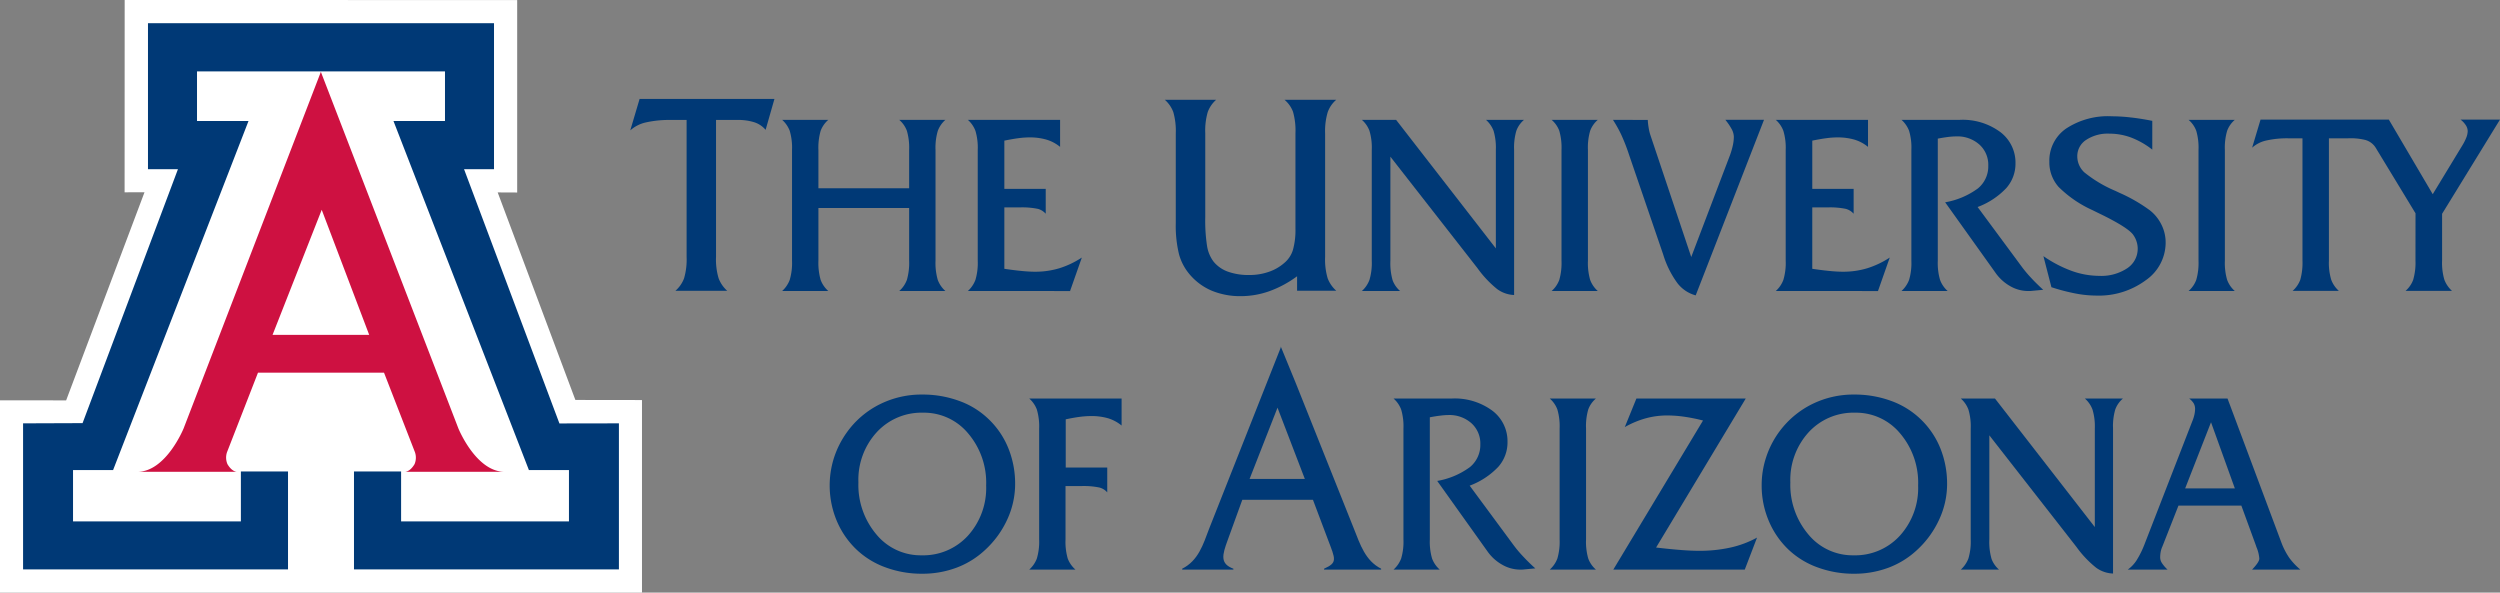
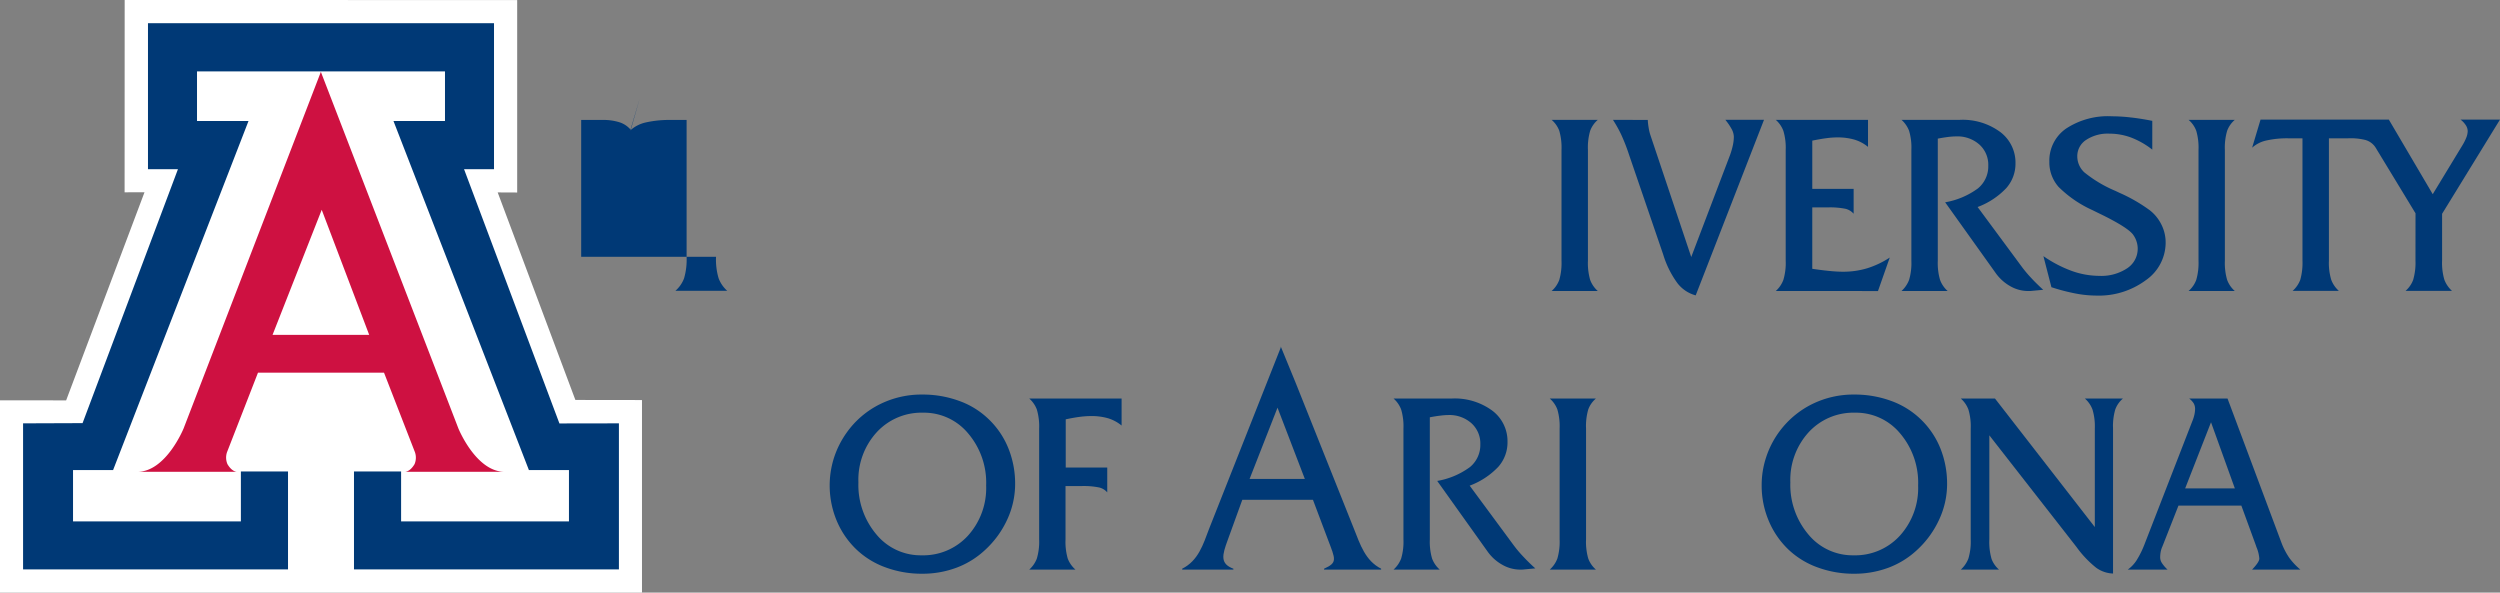
<svg xmlns="http://www.w3.org/2000/svg" id="Layer_1" data-name="Layer 1" viewBox="0 0 424.268 100.574">
  <rect x="0" y="0" width="424.268" height="100.574" fill="#808080" stroke="none" />
  <defs>
    <style>.cls-1{fill:#003976;}.cls-2{fill:#fff;}.cls-3{fill:#ce1141;}</style>
  </defs>
-   <path class="cls-1" d="M121.515,43.582a11.124,11.124,0,0,0,.441,3.65,5.393,5.393,0,0,0,1.457,2.117h-8.789a5.285,5.285,0,0,0,1.469-2.117,11.423,11.423,0,0,0,.429-3.65V20.359h-2.589a18.298,18.298,0,0,0-4.325.416,5.871,5.871,0,0,0-2.648,1.353l1.586-5.34h22.883l-1.5,5.248a4.182,4.182,0,0,0-1.875-1.272,9.004,9.004,0,0,0-2.938-.406h-3.601V43.582Z" />
-   <path class="cls-1" d="M138.89,44.248a10.49,10.49,0,0,0,.379,3.25,4.726,4.726,0,0,0,1.304,1.891h-7.84a4.882,4.882,0,0,0,1.289-1.891,10.103,10.103,0,0,0,.391-3.25V25.445a10.027,10.027,0,0,0-.391-3.246,4.745,4.745,0,0,0-1.289-1.861h7.84a4.598,4.598,0,0,0-1.304,1.861,10.41,10.41,0,0,0-.379,3.246v6.506h15.398V25.445a10.297,10.297,0,0,0-.383-3.246,4.528,4.528,0,0,0-1.304-1.861h7.843a4.695,4.695,0,0,0-1.289,1.861,10.035,10.035,0,0,0-.39,3.246V44.248a10.285,10.285,0,0,0,.379,3.25,4.716,4.716,0,0,0,1.3,1.891h-7.843a4.654,4.654,0,0,0,1.304-1.891,10.376,10.376,0,0,0,.383-3.25V35.299H138.89V44.248Z" />
-   <path class="cls-1" d="M164.249,49.389a4.814,4.814,0,0,0,1.289-1.891,10.015,10.015,0,0,0,.391-3.256V25.463a9.983,9.983,0,0,0-.391-3.256,4.705,4.705,0,0,0-1.289-1.869h15.656v4.586a6.708,6.708,0,0,0-2.304-1.226,10.069,10.069,0,0,0-2.895-.379,14.263,14.263,0,0,0-1.895.137c-.703.09-1.484.232-2.367.412v8.184h7.024v4.223a2.704,2.704,0,0,0-1.344-.832,13.292,13.292,0,0,0-3.094-.242h-2.586v10.416c1.086.164,2.067.285,2.946.369.879.086,1.636.127,2.281.127a13.985,13.985,0,0,0,4.117-.592,15.122,15.122,0,0,0,3.809-1.814l-2,5.684Z" />
-   <path class="cls-1" d="M220.124,49.338V46.885a18.543,18.543,0,0,1-4.711,2.535,14.545,14.545,0,0,1-4.82.84,12.618,12.618,0,0,1-4.969-.934,10.031,10.031,0,0,1-3.766-2.801,8.859,8.859,0,0,1-1.781-3.416,20.382,20.382,0,0,1-.539-5.236V22.631a11.638,11.638,0,0,0-.422-3.617,5.204,5.204,0,0,0-1.437-2.078h8.711a5.127,5.127,0,0,0-1.426,2.078,11.316,11.316,0,0,0-.422,3.617V36.869a28.103,28.103,0,0,0,.316,4.949,5.936,5.936,0,0,0,1.082,2.566,5.548,5.548,0,0,0,2.446,1.719,10.37,10.37,0,0,0,3.636.568,9.875,9.875,0,0,0,3.278-.529,7.771,7.771,0,0,0,2.66-1.525,4.629,4.629,0,0,0,1.453-2.182,12.422,12.422,0,0,0,.434-3.652V22.631a11.636,11.636,0,0,0-.418-3.678,4.963,4.963,0,0,0-1.438-2.018h8.781a4.951,4.951,0,0,0-1.457,2.125,11.324,11.324,0,0,0-.434,3.57V43.611a11.185,11.185,0,0,0,.434,3.621,5.345,5.345,0,0,0,1.457,2.106Z" />
-   <path class="cls-1" d="M258.639,20.338a4.459,4.459,0,0,0-1.305,1.861,10.181,10.181,0,0,0-.379,3.242V50.064a5.18,5.18,0,0,1-2.848-.984,17.972,17.972,0,0,1-3.375-3.58l-14.773-18.91V44.242a10.527,10.527,0,0,0,.375,3.311,4.472,4.472,0,0,0,1.277,1.836h-6.496a4.744,4.744,0,0,0,1.293-1.891,10.012,10.012,0,0,0,.391-3.256V25.441a9.894,9.894,0,0,0-.391-3.242,4.613,4.613,0,0,0-1.293-1.861h5.812l16.93,21.816V25.441a10.136,10.136,0,0,0-.387-3.242,4.731,4.731,0,0,0-1.293-1.861Z" />
+   <path class="cls-1" d="M121.515,43.582a11.124,11.124,0,0,0,.441,3.65,5.393,5.393,0,0,0,1.457,2.117h-8.789a5.285,5.285,0,0,0,1.469-2.117,11.423,11.423,0,0,0,.429-3.65V20.359h-2.589a18.298,18.298,0,0,0-4.325.416,5.871,5.871,0,0,0-2.648,1.353l1.586-5.34l-1.5,5.248a4.182,4.182,0,0,0-1.875-1.272,9.004,9.004,0,0,0-2.938-.406h-3.601V43.582Z" />
  <path class="cls-1" d="M269.483,44.242a10.298,10.298,0,0,0,.379,3.256,4.646,4.646,0,0,0,1.301,1.891h-7.844a4.695,4.695,0,0,0,1.305-1.891,10.441,10.441,0,0,0,.375-3.256V25.441a10.318,10.318,0,0,0-.375-3.242,4.568,4.568,0,0,0-1.305-1.861h7.844a4.521,4.521,0,0,0-1.301,1.861,10.177,10.177,0,0,0-.379,3.242V44.242Z" />
  <path class="cls-1" d="M287.772,50.127a5.817,5.817,0,0,1-3.125-2.106,16.159,16.159,0,0,1-2.394-4.84l-5.793-16.922a32.01,32.01,0,0,0-1.328-3.412,21.137,21.137,0,0,0-1.406-2.51l5.914.019a10.015,10.015,0,0,0,.148,1.318,7.947,7.947,0,0,0,.262,1.152l6.965,20.789,6.59-17.316a12.762,12.762,0,0,0,.465-1.603,7.171,7.171,0,0,0,.176-1.475,2.866,2.866,0,0,0-.332-1.242,9.999,9.999,0,0,0-1.109-1.643h6.559L287.772,50.127Z" />
  <path class="cls-1" d="M301.358,49.389a4.783,4.783,0,0,0,1.293-1.891,9.999,9.999,0,0,0,.395-3.256V25.463a9.968,9.968,0,0,0-.395-3.256,4.675,4.675,0,0,0-1.293-1.869h15.656v4.586a6.656,6.656,0,0,0-2.301-1.226,10.083,10.083,0,0,0-2.902-.379,14.124,14.124,0,0,0-1.883.137c-.707.09-1.496.232-2.371.412v8.184h7.019v4.223a2.664,2.664,0,0,0-1.344-.832,13.259,13.259,0,0,0-3.094-.242h-2.582v10.416c1.09.164,2.066.285,2.945.369.879.086,1.637.127,2.285.127a13.971,13.971,0,0,0,4.109-.592,15.206,15.206,0,0,0,3.812-1.814l-2,5.684Z" />
  <path class="cls-1" d="M328.858,44.248a10.145,10.145,0,0,0,.383,3.25,4.637,4.637,0,0,0,1.297,1.891h-7.844a4.867,4.867,0,0,0,1.293-1.891,10.017,10.017,0,0,0,.387-3.25V25.451a9.963,9.963,0,0,0-.387-3.248,4.744,4.744,0,0,0-1.293-1.865h9.906a10.74,10.74,0,0,1,6.836,2.049,6.494,6.494,0,0,1,2.607,5.336,6.232,6.232,0,0,1-1.568,4.205,12.89,12.89,0,0,1-4.859,3.205l7.436,10.057a20.905,20.905,0,0,0,1.582,1.902c.615.672,1.328,1.367,2.115,2.09l-2.219.207h-.35a6.104,6.104,0,0,1-3.049-.836,7.595,7.595,0,0,1-2.508-2.297L330.108,34.332a13.201,13.201,0,0,0,5.562-2.359,4.831,4.831,0,0,0,1.754-3.863,4.606,4.606,0,0,0-1.508-3.578,5.611,5.611,0,0,0-3.953-1.383,11.954,11.954,0,0,0-1.34.092c-.52.066-1.109.16-1.766.285V44.248Z" />
  <path class="cls-1" d="M348.141,48.74l-1.361-5.273a21.147,21.147,0,0,0,4.828,2.518,13.967,13.967,0,0,0,4.658.83,7.934,7.934,0,0,0,4.733-1.287,3.948,3.948,0,0,0,1.785-3.336,3.835,3.835,0,0,0-.185-1.174,3.89,3.89,0,0,0-.537-1.105q-.771-1.195-5.242-3.412c-.75-.363-1.336-.65-1.75-.857a19.548,19.548,0,0,1-5.725-3.936,6.306,6.306,0,0,1-1.557-4.27,6.614,6.614,0,0,1,2.846-5.619,12.913,12.913,0,0,1,7.785-2.084,28.016,28.016,0,0,1,3.129.191q1.708.184,3.711.584v4.883a13.723,13.723,0,0,0-3.564-2.039,10.538,10.538,0,0,0-3.725-.672A6.64,6.64,0,0,0,354.022,23.75a3.281,3.281,0,0,0-1.492,2.783,3.712,3.712,0,0,0,1.182,2.705,21.692,21.692,0,0,0,5.25,3.141c.154.07.391.18.707.334a27.244,27.244,0,0,1,5.168,2.971,7.061,7.061,0,0,1,1.978,2.445,6.768,6.768,0,0,1,.711,3.08,7.782,7.782,0,0,1-3.375,6.351,13.397,13.397,0,0,1-8.435,2.602,19.014,19.014,0,0,1-3.496-.355,33.999,33.999,0,0,1-4.078-1.066Z" />
  <path class="cls-1" d="M377.577,44.242a10.21,10.21,0,0,0,.385,3.256,4.638,4.638,0,0,0,1.305,1.891H371.413a4.625,4.625,0,0,0,1.307-1.891,10.279,10.279,0,0,0,.383-3.256V25.441a10.158,10.158,0,0,0-.383-3.242,4.5,4.5,0,0,0-1.307-1.861h7.853a4.513,4.513,0,0,0-1.305,1.861,10.089,10.089,0,0,0-.385,3.242V44.242Z" />
  <path class="cls-1" d="M216.803,69.185l-4.739,12.094H221.44l-4.637-12.094Zm.547-10.391,2.586,6.305,9.828,24.618c1.086,2.73,1.934,5.422,4.625,6.797v.148h-9.688v-.148c2.32-1.047,1.938-1.57.668-4.922l-2.551-6.767h-11.992l-2.453,6.767c-.996,2.684-1.324,4.066.941,4.922v.148H200.624v-.148c2.734-1.375,3.547-4.066,4.578-6.797l12.148-30.728v-.195Z" />
  <path class="cls-1" d="M156.654,70.037a10.306,10.306,0,0,0-7.875,3.324,11.959,11.959,0,0,0-3.101,8.496,13.005,13.005,0,0,0,3.07,8.86,9.731,9.731,0,0,0,7.664,3.523,10.266,10.266,0,0,0,7.859-3.336,12.048,12.048,0,0,0,3.086-8.524,12.891,12.891,0,0,0-3.062-8.836,9.727,9.727,0,0,0-7.641-3.508Zm-.156,27.329a17.698,17.698,0,0,1-6.172-1.062,14.168,14.168,0,0,1-4.969-3.039,14.442,14.442,0,0,1-3.375-4.927,15.541,15.541,0,0,1-.429-10.707,15.632,15.632,0,0,1,2.195-4.297,15.161,15.161,0,0,1,5.547-4.719,15.797,15.797,0,0,1,7.203-1.656,17.949,17.949,0,0,1,6.23,1.059,13.936,13.936,0,0,1,4.973,3.043,14.09,14.09,0,0,1,3.399,4.949,15.989,15.989,0,0,1,1.175,6.16,14.364,14.364,0,0,1-1.316,5.949,16.121,16.121,0,0,1-3.711,5.146,14.579,14.579,0,0,1-4.883,3.062,16.436,16.436,0,0,1-5.867,1.039Z" />
  <path class="cls-1" d="M180.827,91.538a10.251,10.251,0,0,0,.375,3.25,4.698,4.698,0,0,0,1.313,1.879h-7.848a4.779,4.779,0,0,0,1.293-1.879,10.049,10.049,0,0,0,.391-3.25V72.756a10.104,10.104,0,0,0-.391-3.258,4.714,4.714,0,0,0-1.293-1.867h15.676v4.586a6.705,6.705,0,0,0-2.297-1.234,10.209,10.209,0,0,0-2.914-.375,15.133,15.133,0,0,0-1.903.137c-.703.09-1.488.231-2.367.418v8.18h7.047v4.219a2.644,2.644,0,0,0-1.348-.828,13.145,13.145,0,0,0-3.117-.242h-2.617v9.048Z" />
  <path class="cls-1" d="M242.651,91.546a10.182,10.182,0,0,0,.383,3.242,4.676,4.676,0,0,0,1.301,1.879h-7.844a4.815,4.815,0,0,0,1.293-1.879,9.918,9.918,0,0,0,.391-3.242V72.74a9.956,9.956,0,0,0-.391-3.25,4.67,4.67,0,0,0-1.293-1.859h9.902a10.758,10.758,0,0,1,6.844,2.047,6.49,6.49,0,0,1,2.598,5.336,6.246,6.246,0,0,1-1.562,4.207,12.878,12.878,0,0,1-4.859,3.199l7.43,10.063a20.266,20.266,0,0,0,1.59,1.898c.617.664,1.316,1.359,2.117,2.078l-2.223.207h-.352a6.097,6.097,0,0,1-3.043-.832,7.562,7.562,0,0,1-2.512-2.281l-8.516-11.935a13.11,13.11,0,0,0,5.559-2.355,4.852,4.852,0,0,0,1.758-3.859,4.622,4.622,0,0,0-1.512-3.582,5.626,5.626,0,0,0-3.953-1.387,11.581,11.581,0,0,0-1.336.102c-.519.059-1.109.156-1.77.281V91.546Z" />
  <path class="cls-1" d="M269.163,91.538a10.249,10.249,0,0,0,.375,3.25,4.61,4.61,0,0,0,1.305,1.879H262.999a4.705,4.705,0,0,0,1.297-1.879,10.201,10.201,0,0,0,.383-3.25V72.732a10.146,10.146,0,0,0-.383-3.242,4.566,4.566,0,0,0-1.297-1.859h7.844a4.476,4.476,0,0,0-1.305,1.859,10.194,10.194,0,0,0-.375,3.242V91.538Z" />
-   <path class="cls-1" d="M298.182,91.233l-2.082,5.434H273.788l15.227-25.302a29.733,29.733,0,0,0-3.219-.648,20.481,20.481,0,0,0-2.812-.211,13.825,13.825,0,0,0-3.656.476,15.496,15.496,0,0,0-3.59,1.5l1.973-4.851h18.555l-15.215,25.29c1.688.195,3.105.336,4.266.422,1.145.086,2.144.133,2.984.133a24.21,24.21,0,0,0,5.414-.562,17.151,17.151,0,0,0,4.469-1.68Z" />
  <path class="cls-1" d="M314.819,70.037a10.308,10.308,0,0,0-7.883,3.324,11.991,11.991,0,0,0-3.102,8.496,13.028,13.028,0,0,0,3.074,8.86,9.729,9.729,0,0,0,7.66,3.523,10.262,10.262,0,0,0,7.859-3.336,12.038,12.038,0,0,0,3.094-8.524,12.913,12.913,0,0,0-3.062-8.836,9.727,9.727,0,0,0-7.641-3.508Zm-.156,27.329a17.683,17.683,0,0,1-6.172-1.062,14.165,14.165,0,0,1-4.977-3.039,14.479,14.479,0,0,1-3.367-4.927,15.333,15.333,0,0,1-1.18-5.957,15.011,15.011,0,0,1,.75-4.75,15.416,15.416,0,0,1,7.742-9.016,15.787,15.787,0,0,1,7.203-1.656,17.936,17.936,0,0,1,6.227,1.059,14.186,14.186,0,0,1,8.375,7.992,16.062,16.062,0,0,1,1.172,6.16,14.248,14.248,0,0,1-1.32,5.949,16.103,16.103,0,0,1-3.703,5.146,14.607,14.607,0,0,1-4.883,3.062,16.466,16.466,0,0,1-5.867,1.039Z" />
  <path class="cls-1" d="M360.28,67.631a4.435,4.435,0,0,0-1.303,1.859,10.06,10.06,0,0,0-.379,3.242V97.335a5.216,5.216,0,0,1-2.85-.977,17.762,17.762,0,0,1-3.375-3.562L337.604,73.881V91.538a10.542,10.542,0,0,0,.371,3.301,4.464,4.464,0,0,0,1.274,1.828h-6.488a4.89,4.89,0,0,0,1.289-1.879,9.919,9.919,0,0,0,.395-3.25V72.732a9.866,9.866,0,0,0-.395-3.242,4.741,4.741,0,0,0-1.289-1.859h5.801l16.943,21.816V72.732a9.96,9.96,0,0,0-.397-3.242,4.669,4.669,0,0,0-1.293-1.859Z" />
  <path class="cls-1" d="M370.836,82.889h8.435l-4.045-11.227-4.391,11.227Zm-3.867,9.864a3.88,3.88,0,0,0-.285.91,5.057,5.057,0,0,0-.086.965,1.757,1.757,0,0,0,.289.914,5.886,5.886,0,0,0,.965,1.125h-6.758a5.749,5.749,0,0,0,1.51-1.598,15.8,15.8,0,0,0,1.373-2.797l8.053-20.735a6.631,6.631,0,0,0,.371-1.148,4.749,4.749,0,0,0,.121-1,1.886,1.886,0,0,0-.229-.922,3.015,3.015,0,0,0-.777-.836h6.51l9.107,24.349a12.19,12.19,0,0,0,1.371,2.684,11.338,11.338,0,0,0,1.887,2.004h-8.207l.104-.106c.76-.805,1.135-1.391,1.135-1.766a6.156,6.156,0,0,0-.492-1.961c-.047-.141-.078-.242-.103-.313L380.374,85.803H369.702l-2.732,6.95Z" />
  <path class="cls-1" d="M405.401,20.293l7.451,12.664,5.006-8.246a8.758,8.758,0,0,0,.697-1.373,3.205,3.205,0,0,0,.232-1.061,1.872,1.872,0,0,0-.297-.988,3.86,3.86,0,0,0-.922-.996h6.699L414.44,36.285v7.932a10.15,10.15,0,0,0,.387,3.258,4.883,4.883,0,0,0,1.297,1.891h-7.891a4.551,4.551,0,0,0,1.305-1.891,10.389,10.389,0,0,0,.385-3.258l.008-8.016-6.732-11.082a2.998,2.998,0,0,0-1.828-1.377,10.359,10.359,0,0,0-2.926-.268h-3.211V44.221a9.896,9.896,0,0,0,.391,3.254,4.744,4.744,0,0,0,1.299,1.891h-7.854a4.702,4.702,0,0,0,1.305-1.891,10.58,10.58,0,0,0,.371-3.254V23.475h-2.297a16.03,16.03,0,0,0-3.871.377,5.305,5.305,0,0,0-2.375,1.213l1.428-4.771Z" />
  <polygon class="cls-2" points="87.769 0.01 87.769 32.67 84.461 32.655 97.645 67.875 108.949 67.89 108.949 100.574 0 100.574 0 67.934 11.224 67.948 24.524 32.628 21.145 32.636 21.158 0 87.769 0.01 87.769 0.01" />
  <path class="cls-3" d="M54.454,12.196l23.336,60.51s2.99,7.363,7.846,7.363H68.645s.853.125,1.703-1.293a2.816,2.816,0,0,0,.076-2.023L65.171,63.245H43.782L38.52,76.753a2.846,2.846,0,0,0,.084,2.023c.848,1.418,1.698,1.293,1.698,1.293H23.314c4.854,0,7.846-7.363,7.846-7.363L54.454,12.196" />
  <polyline class="cls-1" points="54.475 12.12 75.517 12.12 75.517 20.536 66.775 20.536 89.759 79.772 96.556 79.772 96.556 88.486 68.07 88.486 68.07 80.009 60.074 80.009 60.074 96.633 105.034 96.633 105.034 71.845 94.938 71.862 78.754 28.715 83.837 28.715 83.837 3.94 54.475 3.94 54.475 3.94 25.113 3.94 25.113 28.715 30.198 28.715 14.012 71.808 3.916 71.845 3.916 96.633 48.878 96.633 48.878 80.009 40.879 80.009 40.879 88.486 12.394 88.486 12.394 79.772 19.192 79.772 42.174 20.536 33.434 20.536 33.434 12.12 54.475 12.12" />
  <polygon class="cls-2" points="54.436 56.831 62.656 56.831 54.598 35.604 46.253 56.831 54.436 56.831 54.436 56.831 54.436 56.831" />
</svg>